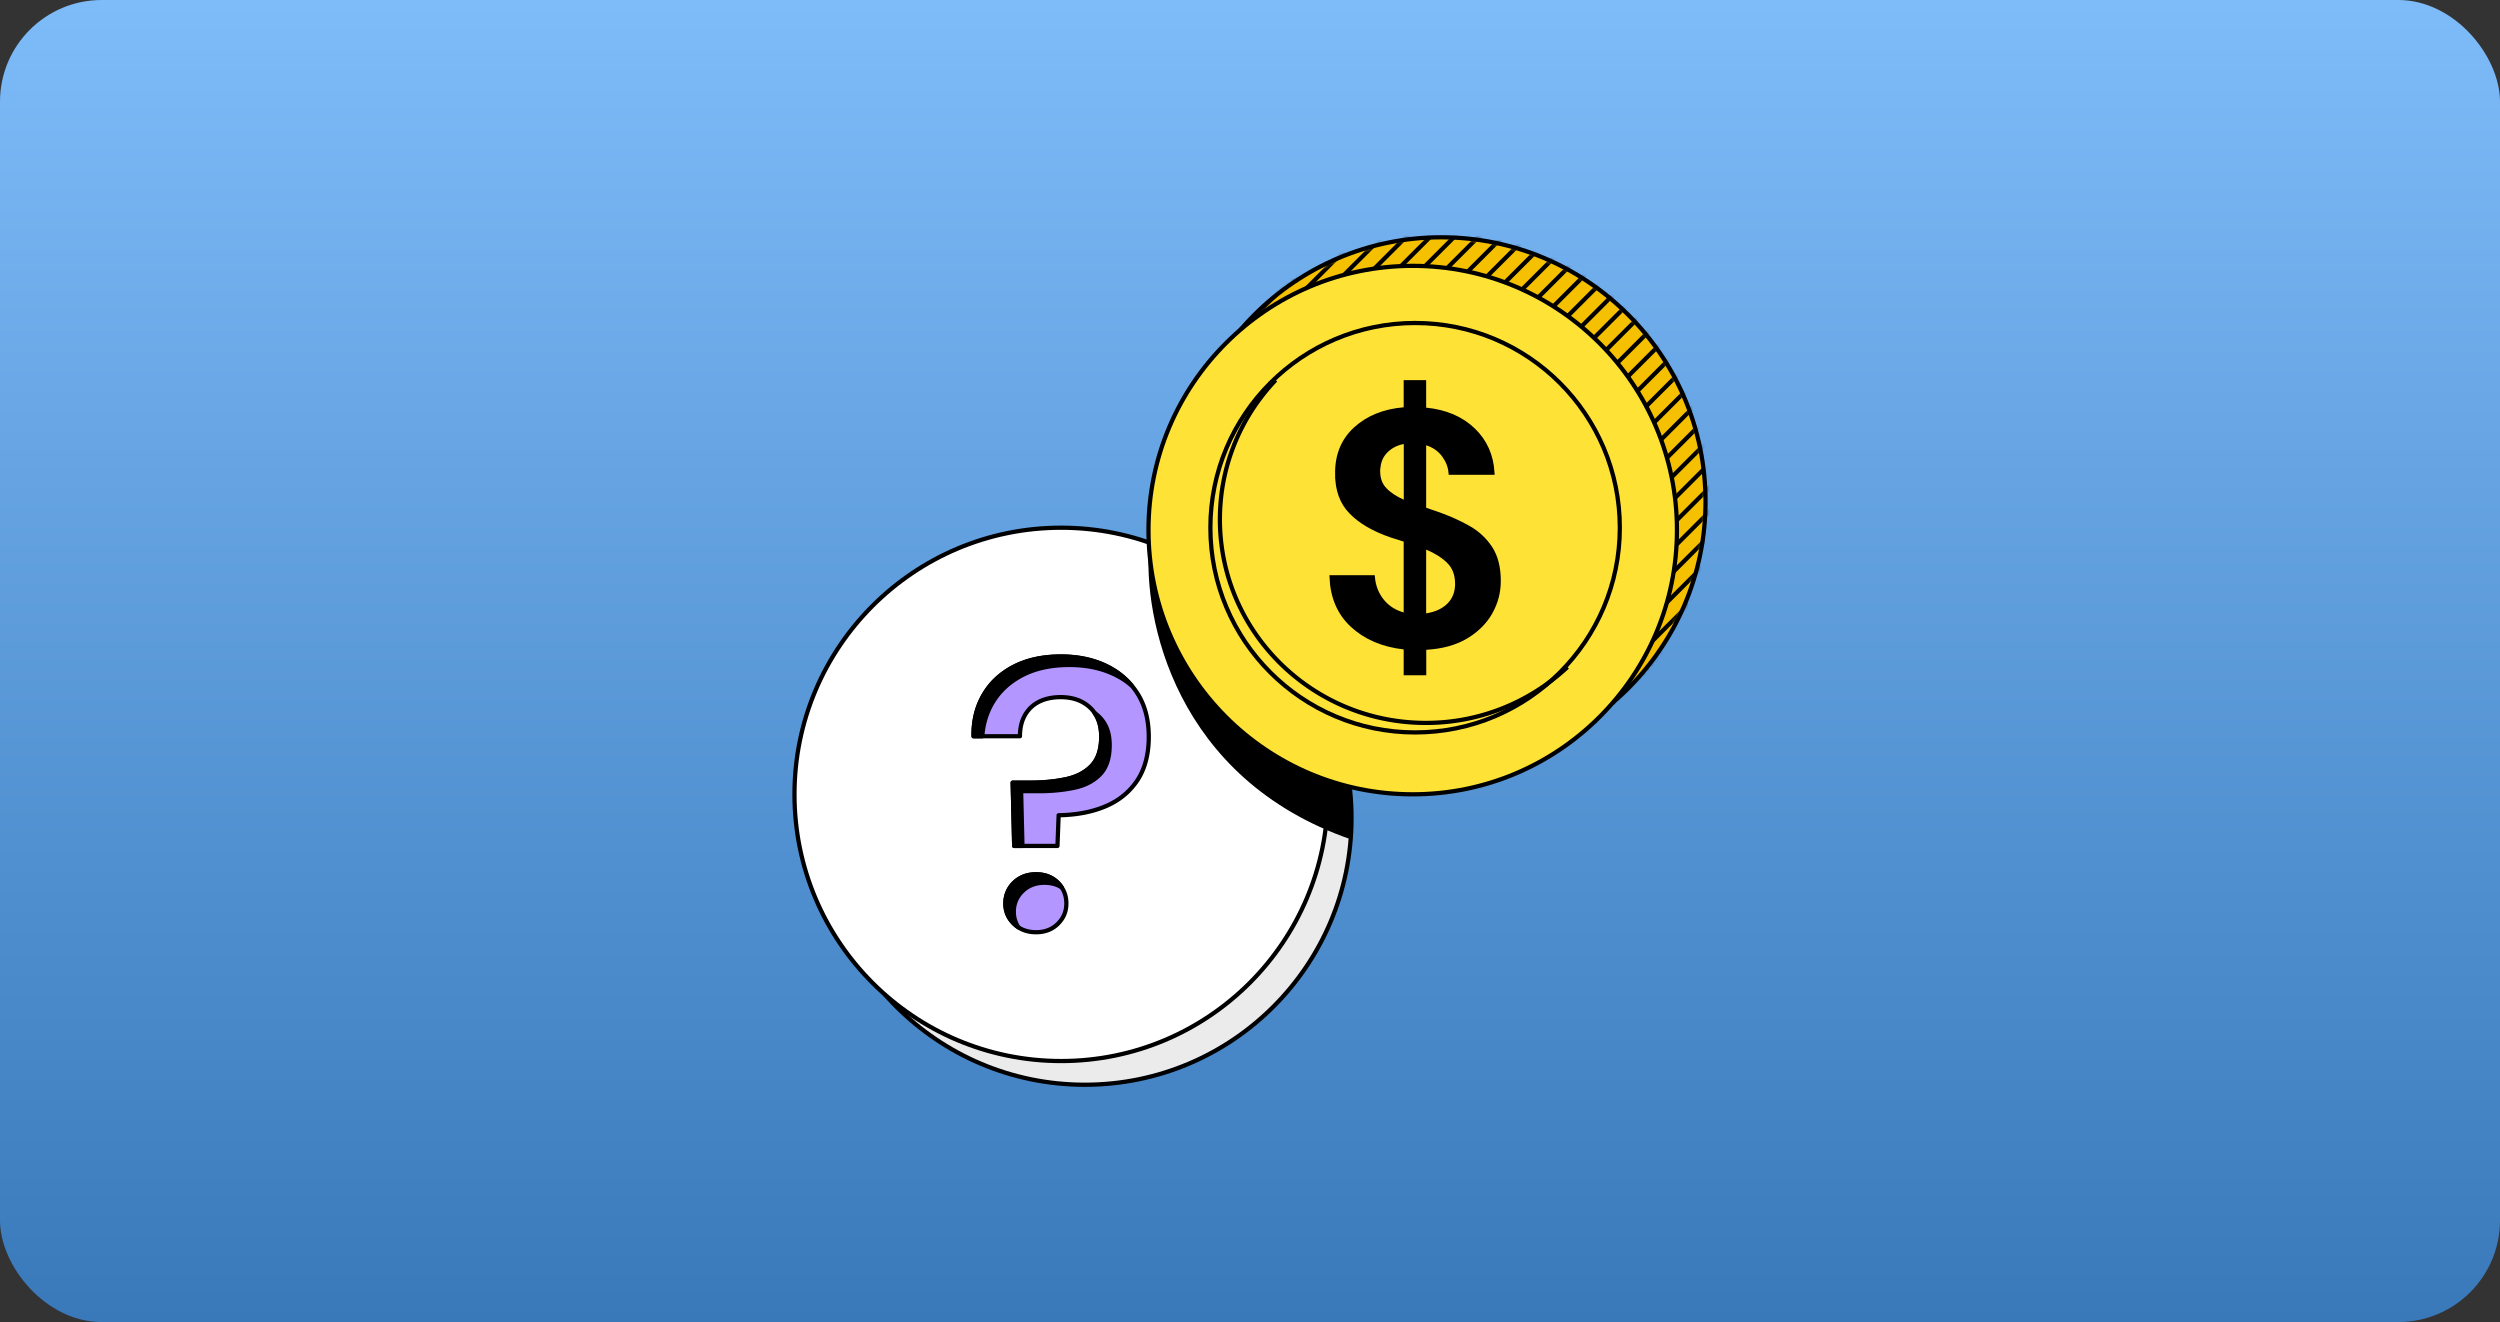
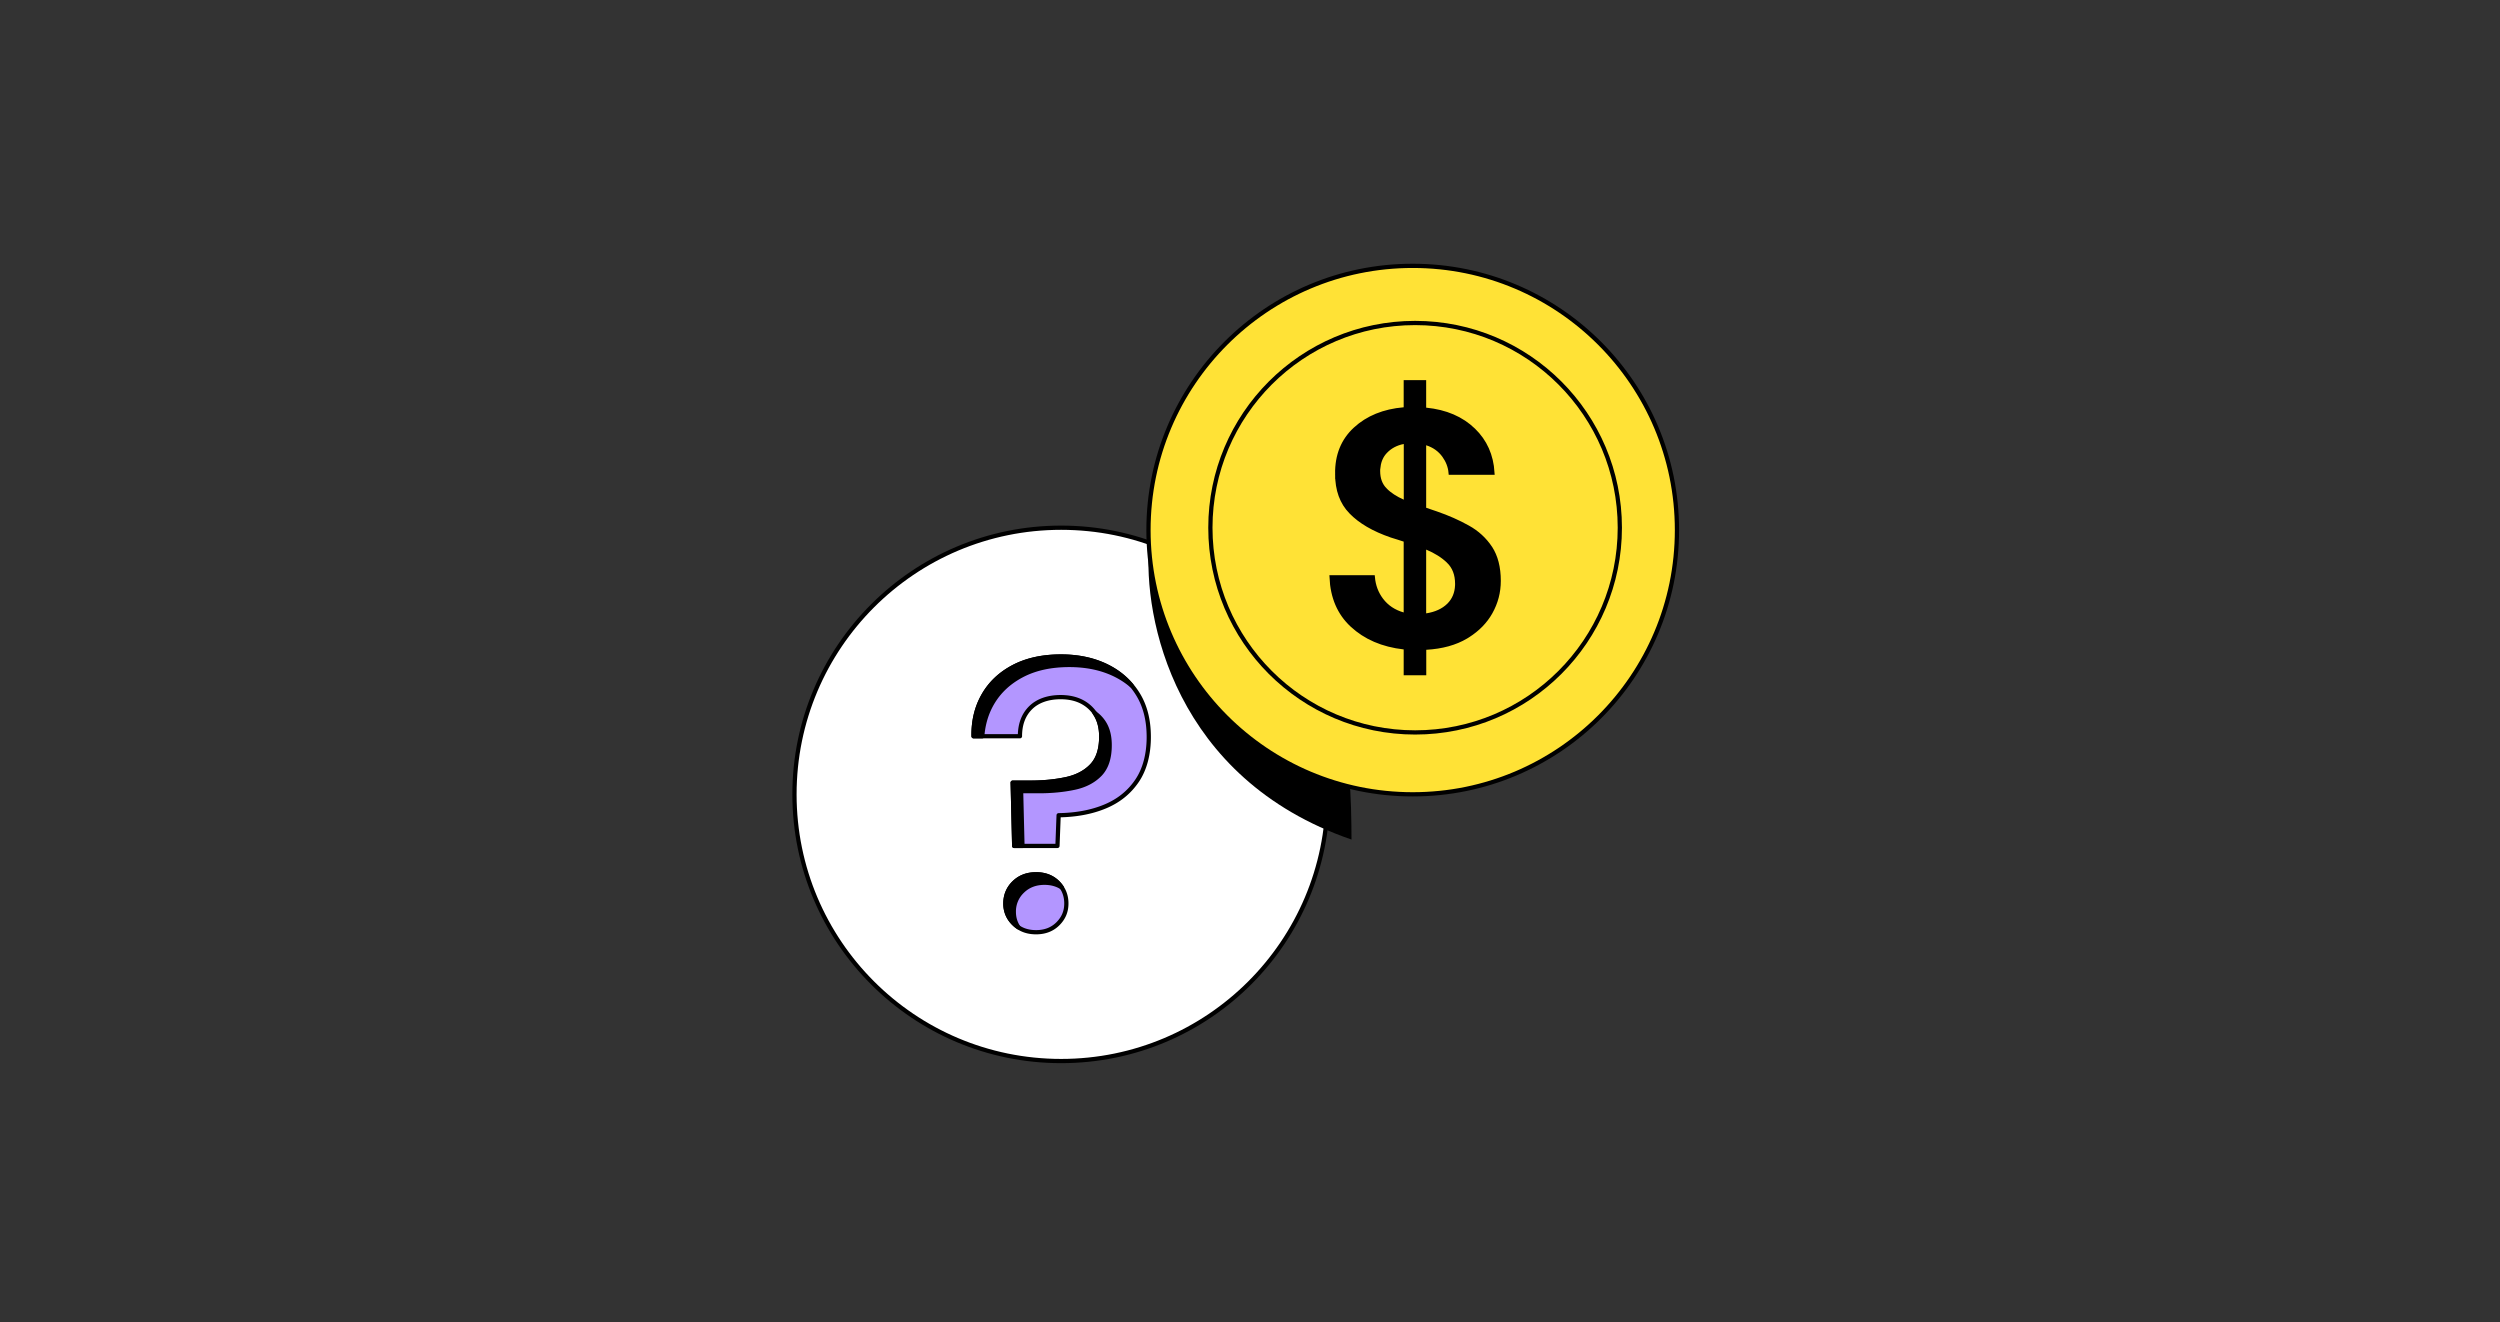
<svg xmlns="http://www.w3.org/2000/svg" width="590" height="312" fill="none">
  <rect width="100%" height="100%" fill="#333333" stroke="none" />
-   <rect width="590" height="312" rx="24" fill="url(#B)" />
  <g stroke="#000" stroke-linejoin="round">
-     <path d="M256.023 256c34.758 0 62.934-28.176 62.934-62.933s-28.176-62.934-62.934-62.934-62.933 28.176-62.933 62.934S221.266 256 256.023 256z" fill="#ebebeb" />
    <path d="M250.43 250.406c34.757 0 62.933-28.176 62.933-62.933s-28.176-62.934-62.933-62.934-62.934 28.176-62.934 62.934 28.176 62.933 62.934 62.933z" fill="#fff" />
    <path d="M239.348 199.637l-.361-14.935h4.161c3.079 0 5.881-.276 8.418-.817s4.553-1.603 6.061-3.163c1.507-1.571 2.26-3.864 2.26-6.879s-.87-5.169-2.621-6.835c-1.752-1.656-4.076-2.484-6.964-2.484s-5.37.828-7.058 2.484-2.537 3.906-2.537 6.74h-10.944c-.063-3.62.722-6.846 2.357-9.68 1.624-2.835 3.991-5.064 7.101-6.698 3.11-1.624 6.836-2.442 11.177-2.442 4.044 0 7.611.754 10.721 2.261s5.551 3.662 7.324 6.475c1.783 2.802 2.664 6.231 2.664 10.275s-.923 7.6-2.76 10.317-4.341 4.734-7.515 6.061c-3.163 1.327-6.836 2.017-10.997 2.081l-.276 7.239h-10.221.01zm5.159 20.369c-2.112 0-3.843-.658-5.201-1.996a6.46 6.46 0 0 1-2.038-4.797c0-1.868.679-3.556 2.038-4.883s3.089-1.996 5.201-1.996 3.832.669 5.159 1.996 1.995 2.961 1.995 4.883-.669 3.471-1.995 4.797-3.047 1.996-5.159 1.996z" fill="#b396ff" />
    <path d="M244.507 206.334c-2.113 0-3.843.669-5.201 1.996s-2.038 2.961-2.038 4.883.679 3.471 2.038 4.797c.318.319.668.595 1.029.828-.711-1.072-1.072-2.271-1.072-3.63a6.55 6.55 0 0 1 2.038-4.883c1.359-1.326 3.089-1.995 5.201-1.995 1.571 0 2.93.371 4.066 1.104-.255-.393-.563-.764-.913-1.115-1.327-1.326-3.047-1.995-5.159-1.995l.011.01zm13.809-38.074c1.04 1.497 1.571 3.365 1.571 5.594 0 3.015-.753 5.307-2.261 6.878s-3.524 2.622-6.061 3.163-5.339.818-8.417.818h-4.161l.361 14.934h1.953l-.318-12.928h4.161c3.078 0 5.88-.276 8.417-.817s4.554-1.603 6.061-3.164c1.507-1.571 2.261-3.863 2.261-6.878s-.871-5.169-2.622-6.836c-.297-.276-.616-.53-.945-.764zm2.792-11.06c-3.11-1.507-6.687-2.261-10.721-2.261-4.341 0-8.067.817-11.177 2.441s-5.477 3.864-7.101 6.698-2.41 6.061-2.356 9.681h2.059c.212-2.813.966-5.382 2.282-7.685 1.624-2.834 3.991-5.064 7.101-6.698s6.836-2.441 11.177-2.441c4.044 0 7.611.753 10.721 2.26 1.454.712 2.76 1.561 3.917 2.548-1.593-1.89-3.567-3.407-5.913-4.543h.011z" fill="#000" />
  </g>
  <path d="M318.955 198.134c-41.797-14.381-49.25-52.434-47.752-69.662 15.543 17.041 46.741 51.91 47.191 55.056s.561 11.048.561 14.606z" fill="#000" />
-   <path d="M340.145 180.719c34.44 0 62.359-27.919 62.359-62.36S374.585 56 340.145 56s-62.36 27.919-62.36 62.359 27.919 62.36 62.36 62.36z" fill="#f4c000" stroke="#000" stroke-miterlimit="10" />
  <mask id="A" maskUnits="userSpaceOnUse" x="277" y="56" width="126" height="125">
    <path d="M340.237 56.534c34.113 0 61.767 27.654 61.767 61.766s-27.654 61.767-61.767 61.767-61.766-27.654-61.766-61.767 27.654-61.766 61.766-61.766z" fill="#fff" stroke="#fff" />
  </mask>
  <g mask="url(#A)">
-     <path d="M442.506 104.413L325.121 221.798m114.545-120.227L322.281 218.956M436.824 98.729L319.439 216.114M433.981 95.887L316.596 213.272M431.141 93.045L313.756 210.43M428.297 90.203L310.912 207.588M425.455 87.361L308.07 204.746M422.615 84.519L305.23 201.904M419.77 81.677L302.385 199.062M416.928 78.835L299.543 196.22M414.086 75.993L296.701 193.378M411.244 73.151L293.859 190.535M408.403 70.309L291.018 187.693M405.559 67.467L288.174 184.851M402.719 64.624L285.334 182.009M399.877 61.782L282.492 179.167M397.035 58.919L279.629 176.325M394.194 56.077L276.787 173.483M391.352 53.235L273.945 170.641M388.508 50.393L271.102 167.799M385.664 47.551L268.258 164.957M382.826 44.709L265.42 162.115M379.981 41.867L262.574 159.273M377.139 39.024L259.732 156.431M374.299 36.182L256.893 153.589M371.455 33.34L254.049 150.747M368.614 30.498L251.207 147.905M365.772 27.656L248.365 145.063M362.93 24.814L245.523 142.221M360.088 21.972L242.682 139.379M357.246 19.13L239.84 136.537M354.405 16.288L236.998 133.695" stroke="#000" stroke-miterlimit="10" />
-   </g>
+     </g>
  <g stroke="#000">
    <g stroke-miterlimit="10">
      <g fill="#ffe236">
        <path d="M333.402 187.46c34.441 0 62.36-27.919 62.36-62.359s-27.919-62.359-62.36-62.359-62.359 27.919-62.359 62.359 27.919 62.359 62.359 62.359z" />
        <path d="M333.965 172.854c26.683 0 48.314-21.631 48.314-48.315s-21.631-48.314-48.314-48.314-48.315 21.631-48.315 48.314 21.632 48.315 48.315 48.315z" />
      </g>
-       <path d="M369.919 157.43a48.75 48.75 0 0 1-33.425 13.176c-26.835 0-48.598-21.51-48.598-48.033 0-12.705 4.986-24.274 13.158-32.865" />
    </g>
    <path d="M336.075 145.337l.577-.089c2.179-.337 3.952-1.13 5.279-2.433l.003-.003c1.235-1.235 1.883-2.799 1.959-4.656l.007-.375c-.004-2.22-.669-3.998-2.059-5.34v-.001c-1.311-1.264-3.014-2.334-5.072-3.197l-.694-.291v16.385zm-4.883-41.048c-1.739.343-3.158 1.105-4.275 2.292-.902.958-1.422 2.132-1.602 3.496l-.093-.095v1.207c0 1.789.53 3.287 1.655 4.416v.001c1.057 1.102 2.484 2.001 4.208 2.774l.704.316v-14.525l-.597.118zm-15.609 7.586c-.063-4.421 1.385-7.939 4.28-10.604 2.917-2.684 6.728-4.251 11.448-4.655l.457-.039v-6.369h4.307v6.449l.45.045c4.676.467 8.399 2.076 11.229 4.82 2.711 2.63 4.212 5.951 4.459 10.033h-9.859c-.129-1.455-.65-2.798-1.538-4.036-.998-1.392-2.369-2.363-4.088-2.913l-.653-.209v15.781l.327.121c.417.153.858.307 1.28.44.403.127.828.277 1.263.429h.002c2.728.944 5.213 2.038 7.458 3.299l.003.001c2.203 1.216 3.962 2.848 5.304 4.858v.001c1.299 1.999 1.977 4.561 1.977 7.761 0 2.664-.649 5.135-1.95 7.442-1.214 2.153-2.984 3.967-5.29 5.439l-.467.289c-2.537 1.509-5.661 2.38-9.413 2.593l-.471.027v5.993h-4.33v-6.053l-.444-.051c-5.046-.574-9.101-2.335-12.238-5.26-3.006-2.804-4.624-6.548-4.828-11.261h9.72c.181 2.018.85 3.798 2.015 5.344 1.263 1.675 2.984 2.816 5.138 3.428l.637.181v-17.745l-.349-.11-1.48-.479-1.527-.473c-4.238-1.455-7.408-3.325-9.589-5.589l-.002-.001c-2.145-2.206-3.237-5.169-3.237-8.92l-.001-.007z" fill="#000" />
  </g>
  <defs>
    <linearGradient id="B" x1="295" y1="0" x2="295" y2="312" gradientUnits="userSpaceOnUse">
      <stop stop-color="#7ebbf9" />
      <stop offset="1" stop-color="#3979ba" />
    </linearGradient>
  </defs>
</svg>